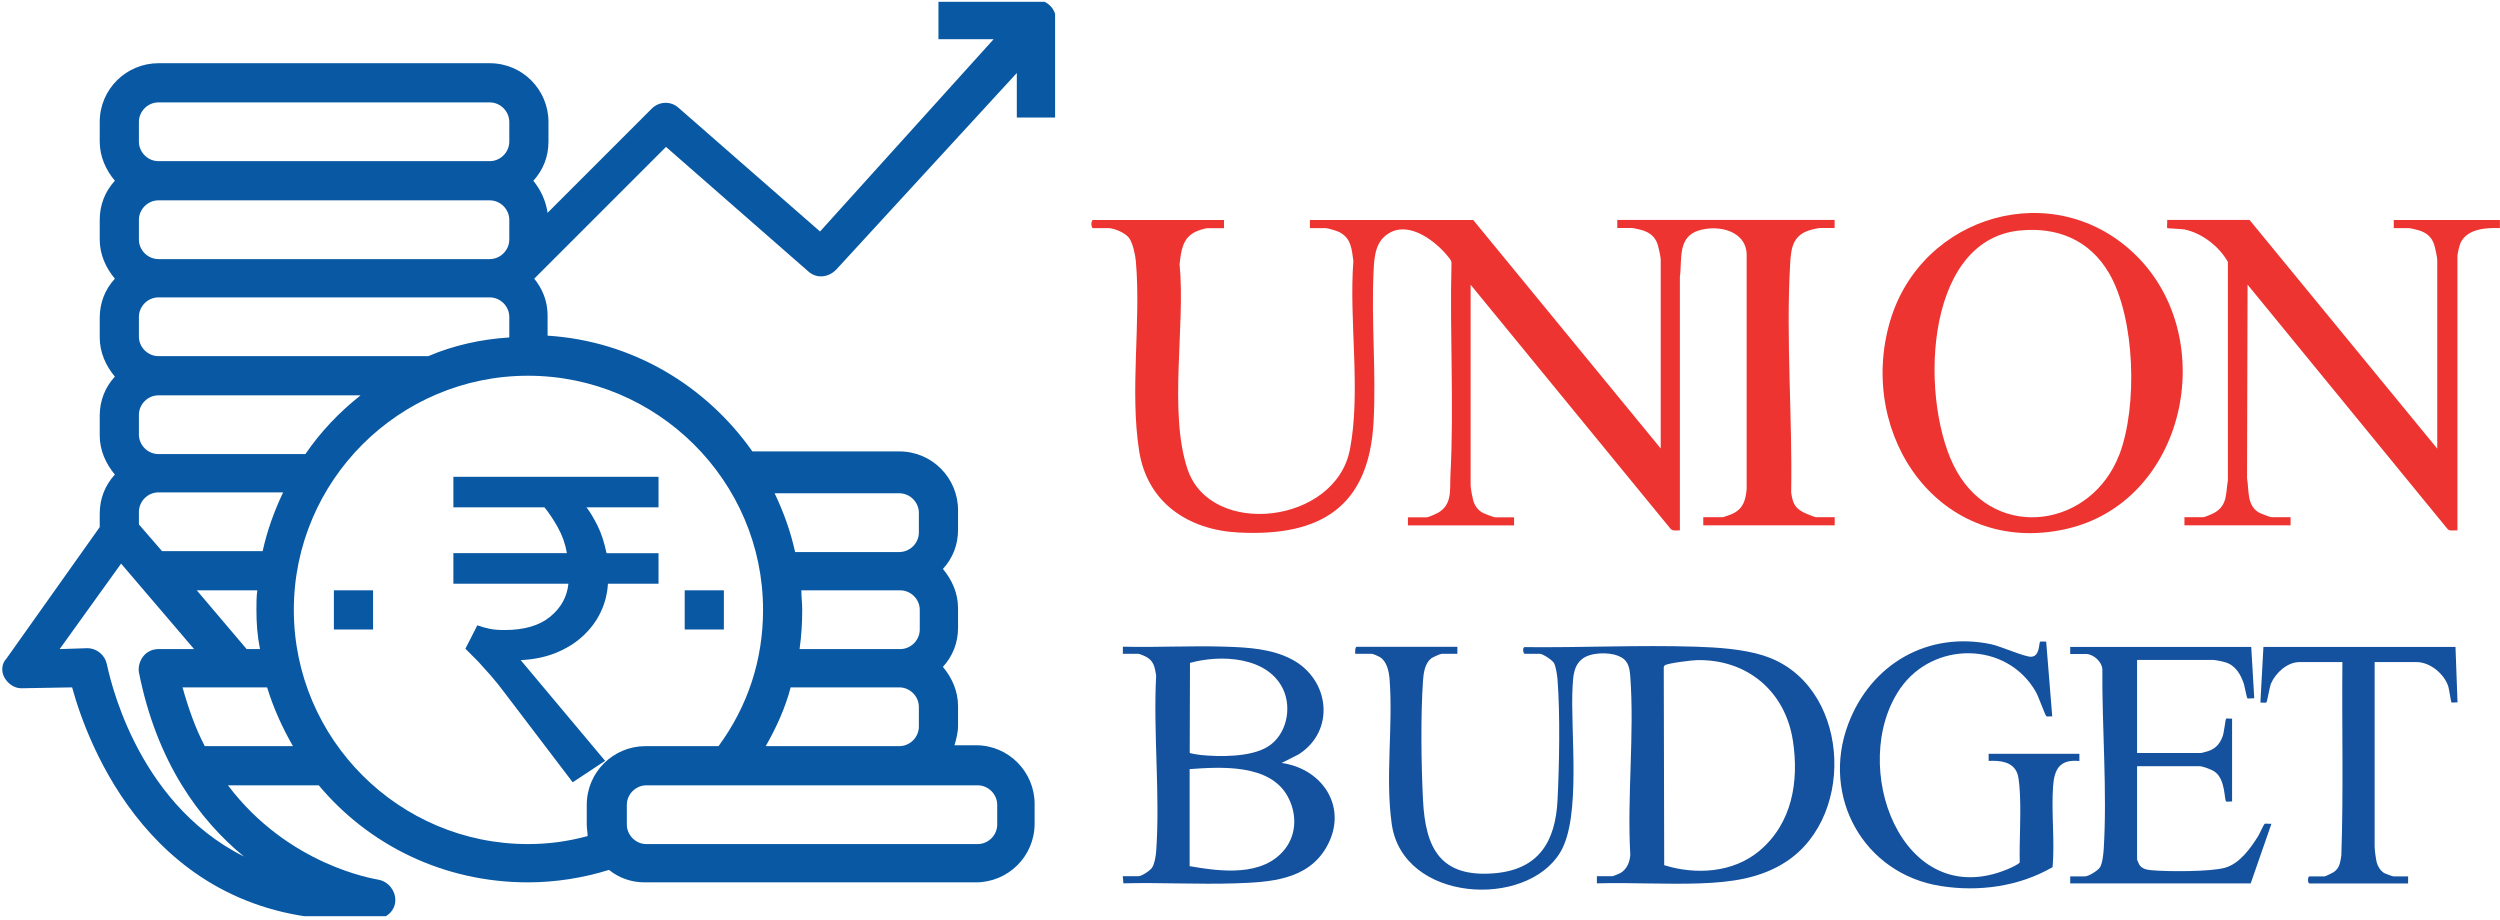
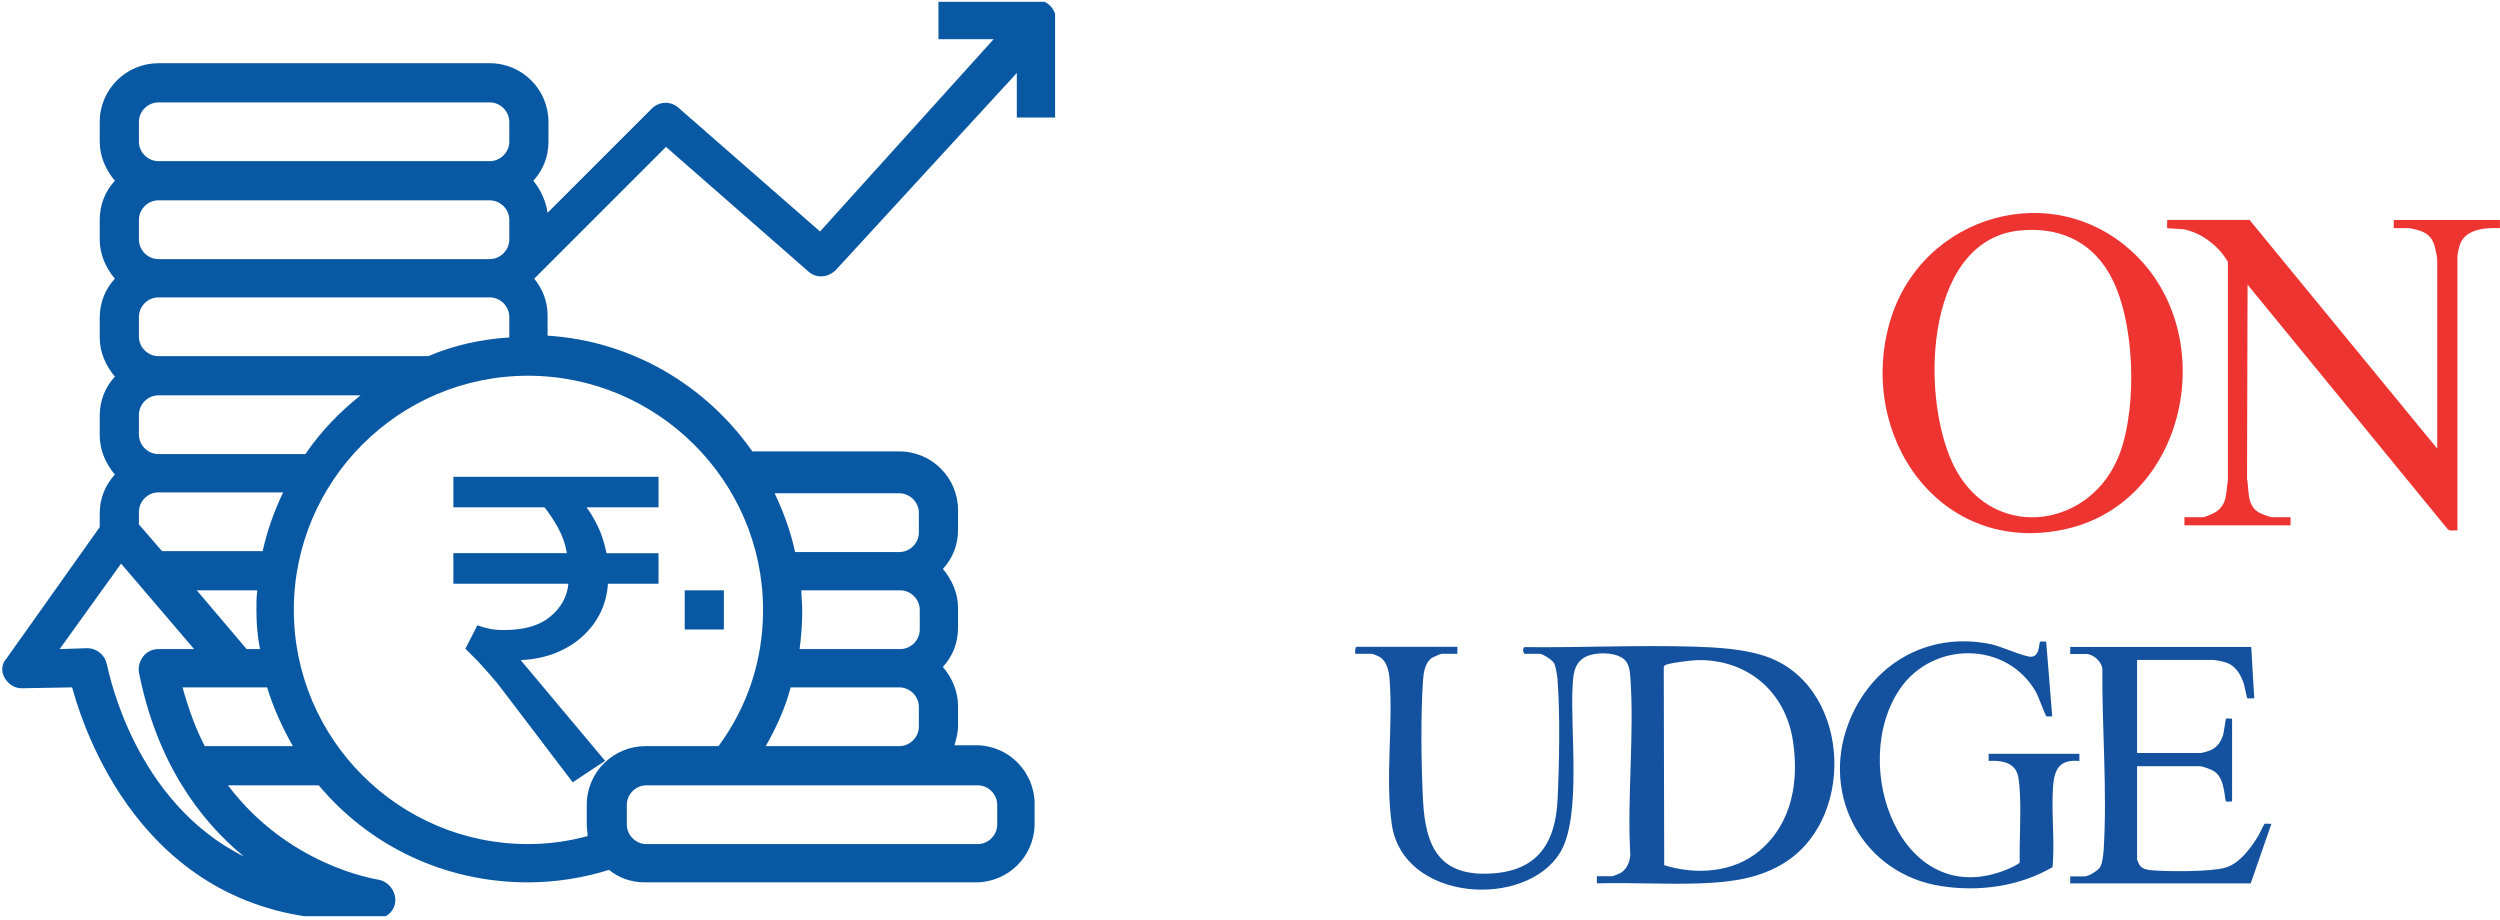
<svg xmlns="http://www.w3.org/2000/svg" id="a" data-name="Layer 1" width="280.78" height="103.3" viewBox="0 0 280.78 103.3">
  <defs>
    <clipPath id="b">
-       <rect y=".2" width="118.5" height="102.7" style="fill: none;" />
-     </clipPath>
+       </clipPath>
    <clipPath id="c">
      <rect y=".2" width="118.5" height="102.7" style="fill: none;" />
    </clipPath>
    <clipPath id="d">
      <rect y=".2" width="118.5" height="102.7" style="fill: none;" />
    </clipPath>
  </defs>
  <g>
    <g>
      <g style="clip-path: url(#b);">
-         <polyline points="37.5 70.7 41.9 70.7 41.9 66.3 37.5 66.3 37.5 70.7" style="fill: #0858a3;" />
-       </g>
+         </g>
      <g style="clip-path: url(#c);">
        <polyline points="81.3 66.3 76.9 66.3 76.9 70.7 81.3 70.7 81.3 66.3" style="fill: #0858a3;" />
      </g>
      <g style="clip-path: url(#d);">
        <path d="M.5,76.1c.4.7,1.1,1.2,1.9,1.2h0l5.7-.1c1.7,6.2,8.9,26.1,31.4,26.1.9,0,1.9,0,2.9-.1,1.1-.1,2-1,2-2.1s-.8-2.1-1.9-2.3c-.5-.1-10.1-1.6-16.9-10.6h10.2c5.6,6.7,14,10.9,23.5,10.9,3.1,0,6.2-.5,9.1-1.4,1.1.9,2.5,1.4,4,1.4h37.2c3.6,0,6.6-2.9,6.6-6.6v-2.2c0-3.6-2.9-6.6-6.6-6.6h-2.4c.2-.7.4-1.4.4-2.2v-2.2c0-1.7-.7-3.2-1.7-4.4,1.1-1.2,1.7-2.7,1.7-4.4v-2.2c0-1.7-.7-3.2-1.7-4.4,1.1-1.2,1.7-2.7,1.7-4.4v-2.2c0-3.6-2.9-6.6-6.6-6.6h-16.5c-5.2-7.4-13.5-12.4-23-13v-2.3c0-1.6-.6-3-1.5-4.1l14.8-14.8,16,14c.9.8,2.2.7,3.1-.2l20.3-22.1v5h4.4V2.2c0-1.2-1-2.2-2.2-2.2h-11v4.4h6.2l-19.5,21.6-15.9-13.9c-.9-.8-2.2-.7-3,.1l-11.7,11.7c-.2-1.4-.8-2.6-1.6-3.6,1.1-1.2,1.7-2.7,1.7-4.4v-2.2c0-3.6-2.9-6.6-6.6-6.6H17.8c-3.6,0-6.6,2.9-6.6,6.6v2.2c0,1.7.7,3.2,1.7,4.4-1.1,1.2-1.7,2.7-1.7,4.4v2.2c0,1.7.7,3.2,1.7,4.4-1.1,1.2-1.7,2.7-1.7,4.4v2.2c0,1.7.7,3.2,1.7,4.4-1.1,1.2-1.7,2.7-1.7,4.4v2.2c0,1.7.7,3.2,1.7,4.4-1.1,1.2-1.7,2.7-1.7,4.4v1.5L.7,74c-.5.5-.6,1.4-.2,2.1M23,83.8c-1-1.9-1.8-4.1-2.5-6.6h9.5c.7,2.3,1.7,4.5,2.9,6.6h-9.9ZM15.6,57.5c0-1.2,1-2.2,2.2-2.2h14c-1,2.1-1.8,4.3-2.3,6.6h-11.3l-2.6-3v-1.4ZM15.6,48.8v-2.2c0-1.2,1-2.2,2.2-2.2h22.7c-2.4,1.9-4.5,4.1-6.2,6.6h-16.5c-1.2,0-2.2-1-2.2-2.2ZM15.6,37.8v-2.2c0-1.2,1-2.2,2.2-2.2h37.2c1.2,0,2.2,1,2.2,2.2v2.3c-3.2.2-6.3.9-9.1,2.1h-30.3c-1.2,0-2.2-1-2.2-2.2ZM15.6,26.9v-2.2c0-1.2,1-2.2,2.2-2.2h37.2c1.2,0,2.2,1,2.2,2.2v2.2c0,1.2-1,2.2-2.2,2.2H17.8c-1.2,0-2.2-1-2.2-2.2ZM28.9,66.3c-.1.7-.1,1.4-.1,2.2,0,1.5.1,2.9.4,4.4h-1.5l-5.6-6.6h6.8ZM112,90.4v2.2c0,1.2-1,2.2-2.2,2.2h-37.2c-1.2,0-2.2-1-2.2-2.2v-2.2c0-1.2,1-2.2,2.2-2.2h37.2c1.2,0,2.2,1,2.2,2.2ZM86,83.8c1.2-2.1,2.2-4.3,2.8-6.6h12.2c1.2,0,2.2,1,2.2,2.2v2.2c0,1.2-1,2.2-2.2,2.2h-15ZM90,66.3h11.1c1.2,0,2.2,1,2.2,2.2v2.2c0,1.2-1,2.2-2.2,2.2h-11.3c.2-1.4.3-2.9.3-4.4,0-.7-.1-1.5-.1-2.2ZM101,55.4c1.2,0,2.2,1,2.2,2.2v2.2c0,1.2-1,2.2-2.2,2.2h-11.7c-.5-2.3-1.3-4.5-2.3-6.6h14ZM85.7,68.5c0,5.6-1.7,10.8-5,15.3h-8.2c-3.6,0-6.6,2.9-6.6,6.6v2.2c0,.5.1.9.1,1.3-2.2.6-4.4.9-6.7.9-14.5,0-26.3-11.8-26.3-26.3s11.8-26.3,26.3-26.3,26.4,11.8,26.4,26.3ZM15.6,13.7c0-1.2,1-2.2,2.2-2.2h37.2c1.2,0,2.2,1,2.2,2.2v2.2c0,1.2-1,2.2-2.2,2.2H17.8c-1.2,0-2.2-1-2.2-2.2v-2.2ZM13.6,63.3l8.2,9.6h-4c-.7,0-1.3.3-1.7.8s-.6,1.2-.5,1.8c2,10.1,6.8,16.6,11.8,20.7-12.4-6.2-15.2-20.8-15.4-21.6-.2-1-1.1-1.8-2.2-1.8h0l-3.1.1,6.9-9.6Z" style="fill: #0858a3;" />
      </g>
    </g>
    <g style="isolation: isolate;">
      <path d="M50.92,65.55v-3.43h12.75c-.18-1.04-.52-2-1.02-2.89-.5-.89-1-1.64-1.5-2.25h-10.23v-3.43h23.04v3.43h-8.09c.39.5.8,1.18,1.23,2.04s.77,1.89,1.02,3.11h5.84v3.43h-5.68c-.07,1.14-.35,2.22-.83,3.22-.48,1-1.15,1.89-2.01,2.68-.86.79-1.88,1.41-3.05,1.88s-2.48.73-3.91.8l9.48,11.31-3.64,2.41-7.5-9.86c-.61-.82-1.18-1.54-1.71-2.14-.54-.61-1.02-1.14-1.45-1.61l-1.39-1.39,1.34-2.63c.5.18.97.31,1.42.4.45.09.99.13,1.63.13,2.21,0,3.93-.5,5.14-1.5,1.21-1,1.89-2.23,2.04-3.7h-12.91Z" style="fill: #0858a3;" />
    </g>
  </g>
  <g>
    <g>
      <path d="M252.84,72.64l.34,5.79c-.17-.03-.7.06-.78-.01-.06-.05-.3-1.34-.38-1.6-.36-1.07-.94-2.1-2.1-2.44-.26-.08-1.1-.26-1.33-.26h-8.57v10.45h7.21c.06,0,.67-.18.8-.22.83-.27,1.32-.86,1.61-1.68.15-.4.3-1.89.38-1.95.08-.07.51.02.67-.01v9.31c-.16-.03-.59.06-.67-.01-.22-.19-.06-2.47-1.27-3.33-.34-.25-1.36-.63-1.75-.63h-6.98v10.5s.2.48.24.55c.3.49.86.59,1.4.64,1.81.16,6.57.18,8.23-.28s2.89-2.22,3.72-3.54c.14-.22.65-1.34.72-1.38.14-.09.58.02.78-.02l-2.33,6.7h-20.27v-.79h1.65c.41,0,1.47-.65,1.7-1.03.27-.44.37-1.44.41-1.98.41-6.57-.2-13.7-.15-20.3-.08-.83-1.02-1.67-1.85-1.67h-1.76v-.79h20.33Z" style="fill: #14519e;" />
-       <path d="M275.78,72.64l.23,6.25c-.15-.03-.62.05-.68,0-.07-.06-.25-1.49-.37-1.84-.48-1.39-2.04-2.69-3.55-2.69h-4.71v20.72c0,.37.14,1.43.24,1.8.12.45.44.95.86,1.19.12.07.93.36,1.01.36h1.65v.79h-11.07c-.23,0-.23-.79,0-.79h1.7c.07,0,.88-.39,1-.47.69-.47.74-1.09.87-1.86.25-7.24.05-14.5.12-21.74h-4.83c-1.35,0-2.67,1.21-3.18,2.39-.19.44-.43,2.08-.53,2.14-.13.08-.49-.01-.67.02l.34-6.25h21.58Z" style="fill: #14519e;" />
    </g>
    <g>
-       <path d="M137.47,24.72v.91h-1.87c-.27,0-1.03.26-1.31.39-1.5.72-1.63,2.16-1.81,3.64.68,6.85-1.27,16.62.9,23.05,2.6,7.73,16.61,6.16,18.23-2.22,1.26-6.5-.12-14.5.39-21.18-.19-1.36-.24-2.58-1.62-3.26-.27-.13-1.25-.43-1.5-.43h-1.76v-.91h18.34l21.06,25.66v-21.18c0-.3-.21-1.29-.31-1.62-.24-.83-.73-1.33-1.54-1.64-.27-.1-1.15-.32-1.38-.32h-1.65v-.91h24.41v.91h-1.65c-.24,0-1.12.22-1.38.32-1.76.66-1.88,2.16-1.97,3.82-.47,8.33.27,17.19.12,25.55.19,1.37.49,1.88,1.78,2.43.18.07.89.36,1.01.36h2.1v.91h-14.76v-.91h2.21c.06,0,.95-.33,1.08-.39,1.2-.58,1.45-1.49,1.58-2.73v-26.12c.14-2.89-3.1-3.66-5.36-2.97-2.44.74-1.87,3.27-2.14,5.24v28.45c-.37-.02-.82.12-1.08-.22l-22.42-27.37v22.54c0,.31.19,1.31.28,1.65.17.59.47,1.05,1,1.38.23.14,1.29.55,1.5.55h2.1v.91h-11.92v-.91h2.1c.19,0,1.01-.36,1.23-.48,1.68-.93,1.36-2.6,1.44-4.24.42-7.9-.09-15.92.12-23.85-.02-.3-.23-.52-.4-.73-1.35-1.68-4.15-3.84-6.38-2.74-1.75.86-1.89,2.65-1.97,4.39-.27,5.56.3,11.37,0,16.92-.51,9.58-5.97,12.91-15.16,12.44-5.65-.29-10.25-3.34-11.17-9.16-1.07-6.85.23-14.47-.37-21.32-.06-.7-.35-2.07-.78-2.63s-1.66-1.08-2.33-1.08h-1.7c-.24,0-.24-.91,0-.91h14.71Z" style="fill: #ed3431;" />
      <g>
        <path d="M273.73,50.38v-21.18c0-.3-.21-1.29-.31-1.62-.24-.83-.73-1.33-1.54-1.64-.27-.1-1.15-.32-1.38-.32h-1.65v-.91h11.92v.91c-1.52-.06-3.68.06-4.42,1.66-.12.25-.35,1.22-.35,1.46v30.83c-.35-.04-.8.11-1.08-.12l-22.49-27.48-.06,21.75c.24,1.34-.04,3,1.29,3.82.23.14,1.29.55,1.5.55h2.1v.91h-11.92v-.91h2.1c.19,0,1.01-.36,1.23-.48,1.53-.85,1.29-2.16,1.55-3.67v-24.52c-.98-1.74-2.88-3.23-4.88-3.65-.33-.07-1.87-.1-1.94-.16-.04-.04.03-.74,0-.91h9.25l21.06,25.66Z" style="fill: #ed3431;" />
        <path d="M239.96,28.74c-9.08-9.03-24.16-4.69-27.69,7.36-3.77,12.88,5.68,26.43,19.7,23.33,13.49-2.98,17.45-21.28,7.99-30.69ZM238.02,51.06c-3.1,8.14-13.73,9.8-18.24,1.9-4.17-7.29-3.97-25.95,7.04-27.07,4.25-.43,7.86,1.06,10.04,4.77,2.96,5.05,3.23,15,1.17,20.4Z" style="fill: #ed3431;" />
      </g>
    </g>
    <g>
-       <path d="M143.94,85.69l1.92-.97c4.14-2.65,3.49-8.37-.71-10.63-2.29-1.23-4.97-1.38-7.51-1.46-3.83-.13-7.7.1-11.53,0v.8h1.76c.08,0,.62.22.74.28.96.45,1.09,1.19,1.24,2.17-.34,6.45.46,13.37,0,19.76-.04.52-.18,1.39-.46,1.81-.22.33-1.16.96-1.53.96h-1.76l.07.8c4.19-.11,8.41.14,12.6,0,3.81-.13,8.05-.35,10.18-4.02,2.54-4.37-.31-8.84-5.01-9.5ZM133.66,74.45c3.43-.96,8.72-.72,10.45,2.96,1.02,2.17.36,5.16-1.72,6.45-1.92,1.19-5.39,1.15-7.59.93-.19-.02-1.14-.17-1.18-.24l.03-10.1ZM144.33,95.34c-2.47,3.17-7.22,2.55-10.72,1.94v-10.9c3.54-.26,8.98-.59,10.99,3.03,1.05,1.88,1.07,4.2-.27,5.93Z" style="fill: #14519e;" />
      <g>
        <path d="M233.54,84.67v.8c-2.21-.21-2.82.9-2.96,2.89-.2,2.94.21,6.07-.05,9.03-3.75,2.18-8.3,2.8-12.57,2.12-8.63-1.36-13.45-10.01-10.39-18.17,2.52-6.73,8.92-10.49,16.08-8.98,1.05.22,3.77,1.45,4.5,1.4.99-.07.81-1.58.99-1.68.12-.08.49.01.67-.02l.68,8.4c-.18-.03-.53.06-.66-.02-.13-.08-.9-2.27-1.18-2.74-3.29-5.73-11.54-5.69-15.22-.39-5.92,8.53.07,25.26,12.03,20.32.28-.12,1.31-.57,1.38-.78-.05-2.46.14-5.02.03-7.48-.03-.66-.09-1.96-.31-2.53-.51-1.32-1.98-1.44-3.21-1.38v-.8h10.22Z" style="fill: #14519e;" />
        <path d="M198.08,73.63c-2.35-.74-5.18-.92-7.63-1-6.37-.2-12.89.12-19.26.05-.22.15-.1.75.06.75h1.7c.32,0,1.4.71,1.58,1.03.21.38.37,1.41.4,1.87.3,3.89.2,9.58,0,13.52-.23,4.65-2.08,7.81-7.1,8.23-6.05.5-7.74-2.8-8.01-8.23-.2-3.94-.27-9.5,0-13.4.06-.86.2-1.92.91-2.5.15-.12,1.04-.52,1.19-.52h1.76v-.79h-11.3c-.2,0-.19.63-.17.79h1.87c.11,0,.75.27.89.36.82.51,1.03,1.64,1.1,2.54.4,5.25-.5,10.98.24,16.22,1.24,8.77,15.09,9.56,18.93,3.17,2.4-4,1.1-13.69,1.38-18.61.07-1.17.11-2.34,1.09-3.11.93-.74,2.92-.77,3.99-.36,1.13.43,1.32,1.22,1.4,2.34.48,6.45-.37,13.48,0,19.99-.03.81-.38,1.66-1.1,2.08-.1.06-.84.36-.89.36h-1.76v.8c3.87-.11,7.77.14,11.64,0,3.38-.12,6.72-.54,9.61-2.43,8.07-5.28,7.06-20.14-2.54-23.15ZM197.59,95.57c-2.94,2.46-7.13,2.71-10.68,1.6l-.05-22.21c0-.1.04-.16.11-.23.29-.25,3.09-.58,3.61-.59,5.63-.12,9.92,3.48,10.78,9.03.71,4.59-.08,9.31-3.77,12.4Z" style="fill: #14519e;" />
      </g>
    </g>
  </g>
</svg>